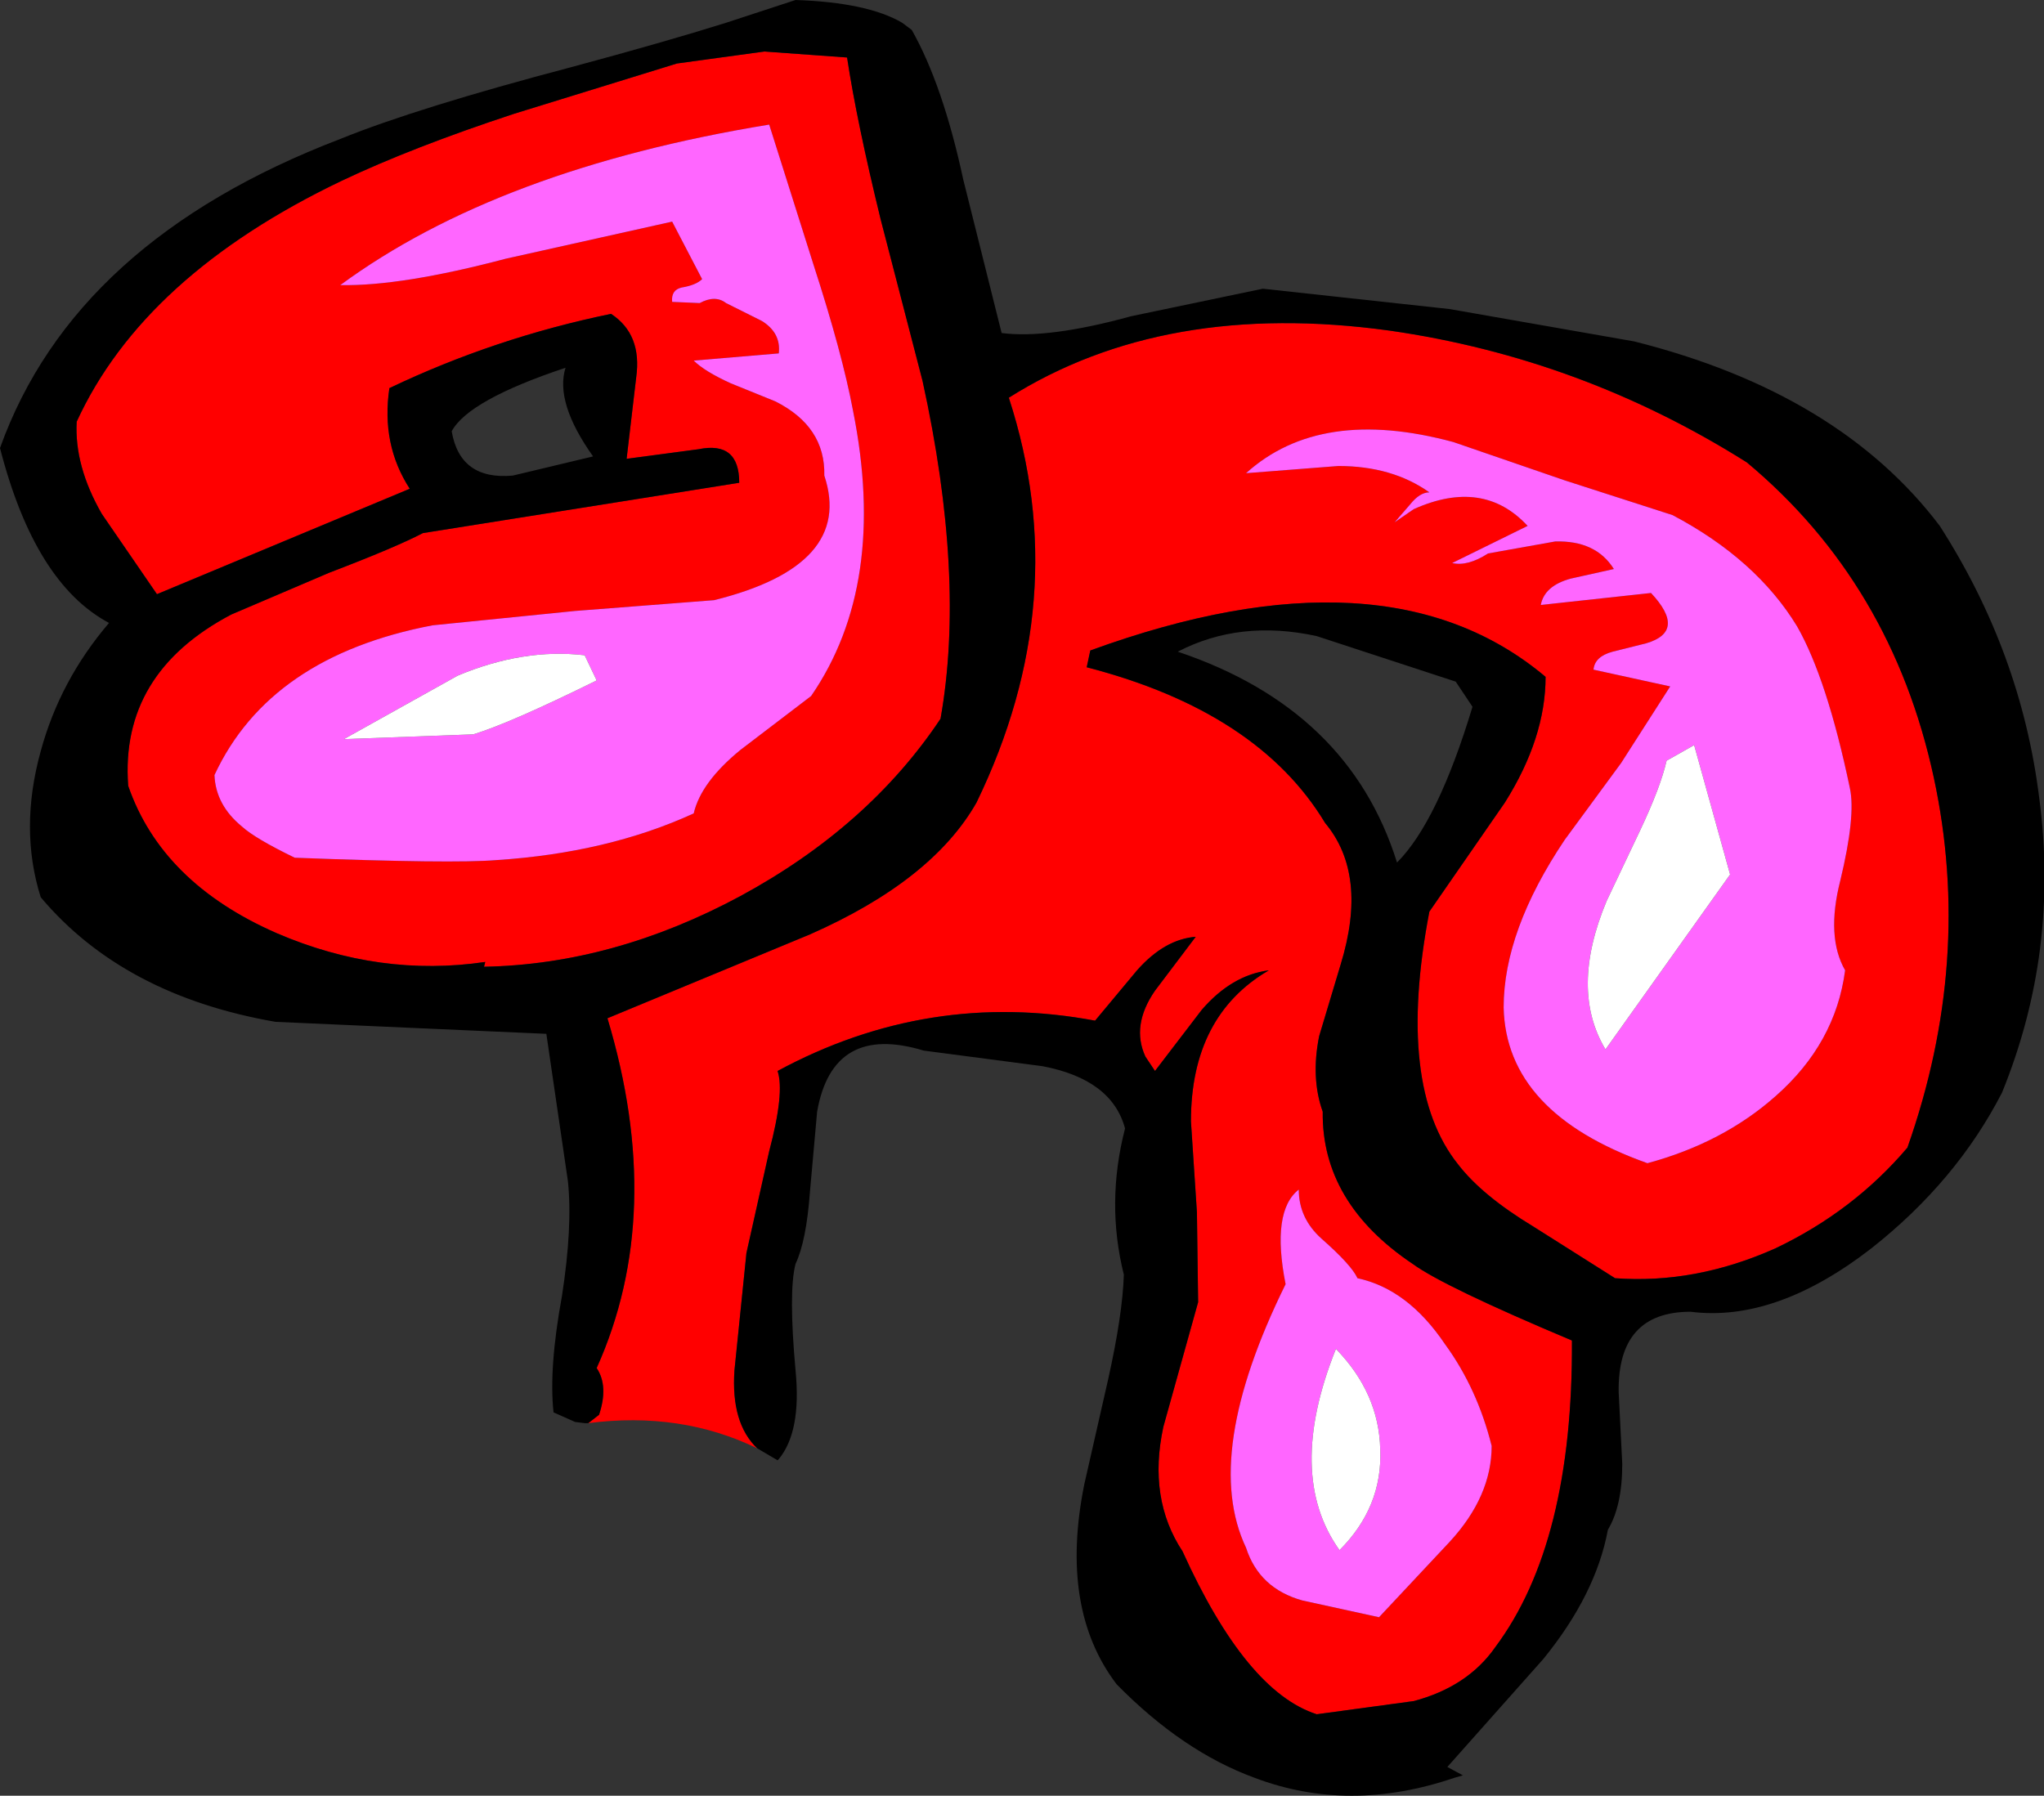
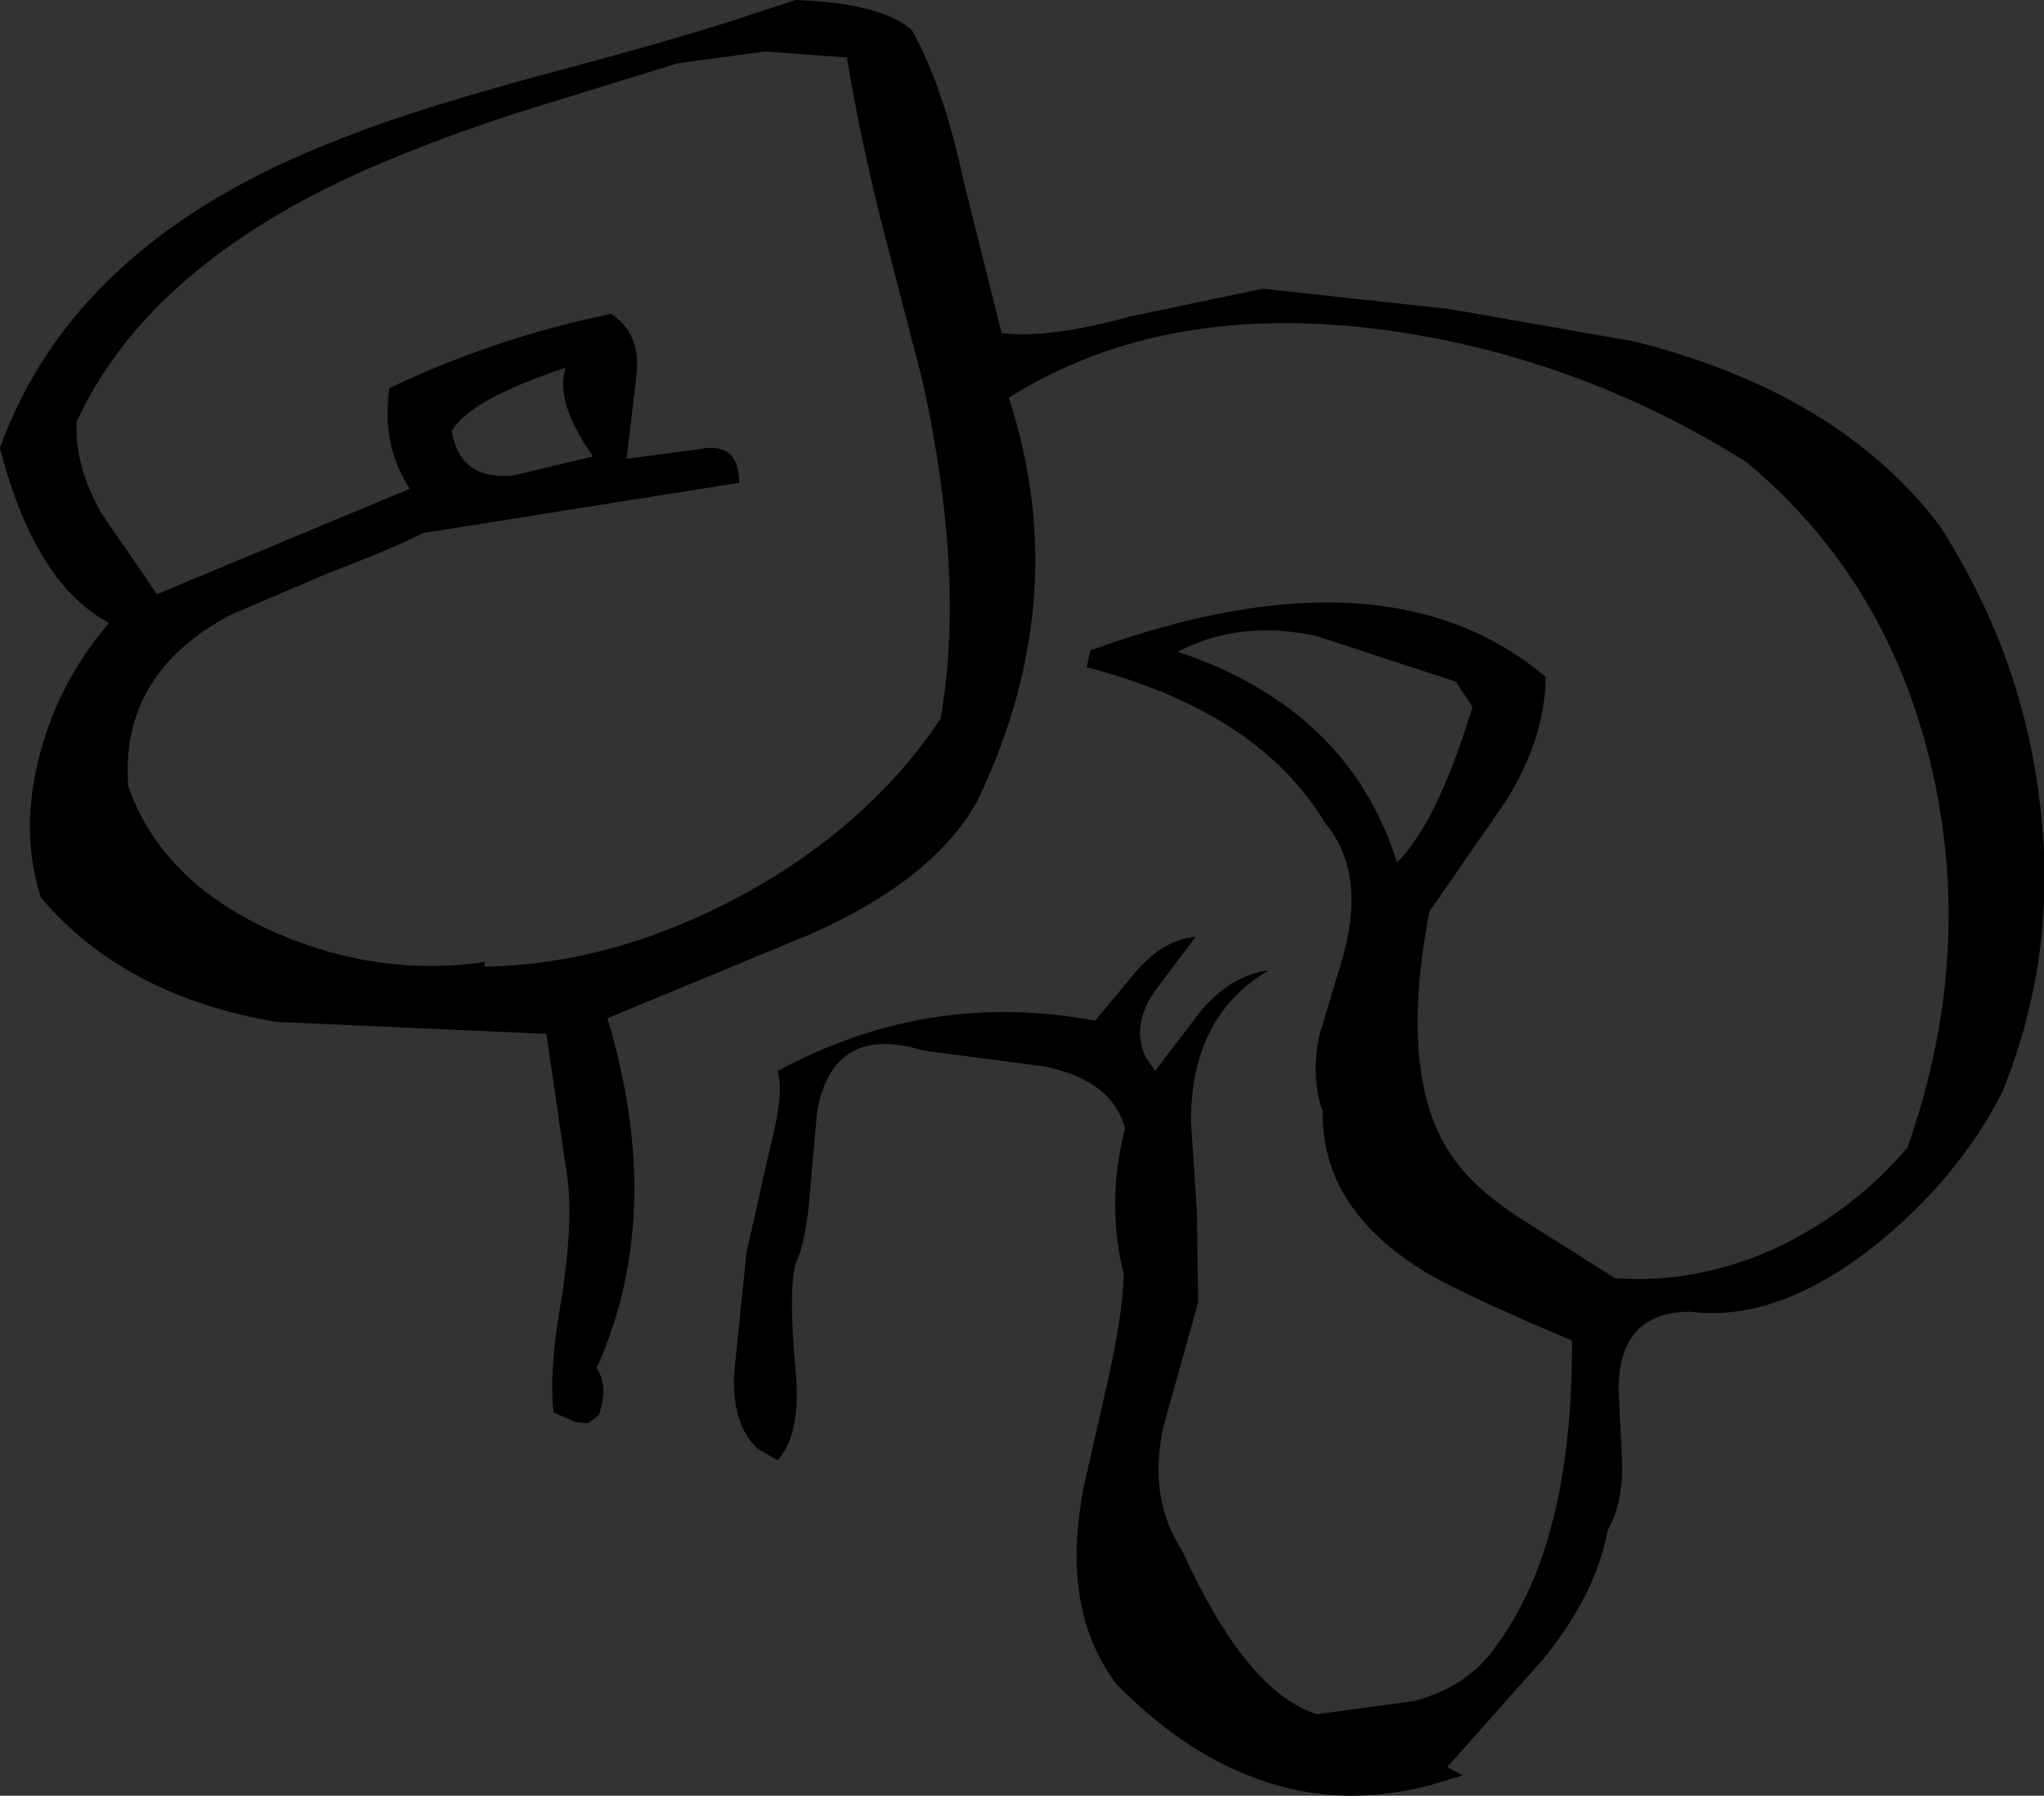
<svg xmlns="http://www.w3.org/2000/svg" height="74.95px" width="85.3px">
  <rect width="100%" height="100%" fill="#333333" stroke="none" />
  <g transform="matrix(1.0, 0.0, 0.0, 1.0, 42.65, 37.5)">
-     <path d="M-21.55 -26.7 L-14.6 -28.25 -13.35 -25.85 Q-13.6 -25.6 -14.2 -25.5 -14.65 -25.4 -14.6 -24.9 L-13.45 -24.85 Q-12.8 -25.2 -12.35 -24.85 L-10.85 -24.1 Q-10.05 -23.6 -10.15 -22.75 L-13.7 -22.45 Q-13.25 -22.0 -12.15 -21.5 L-10.3 -20.75 Q-8.2 -19.7 -8.25 -17.65 -7.0 -13.9 -12.85 -12.45 L-18.65 -12.0 -24.6 -11.4 Q-31.4 -10.1 -33.7 -5.15 -33.65 -3.9 -32.55 -3.0 -32.0 -2.5 -30.35 -1.7 -23.75 -1.45 -21.95 -1.6 -17.3 -1.9 -13.7 -3.55 -13.4 -4.85 -11.75 -6.2 L-8.8 -8.45 Q-5.6 -13.1 -7.05 -20.35 -7.5 -22.75 -8.7 -26.45 L-10.55 -32.3 Q-21.85 -30.45 -28.45 -25.6 -25.9 -25.55 -21.55 -26.7 M-11.05 22.95 Q-14.25 21.4 -18.1 21.9 L-17.65 21.55 Q-17.25 20.35 -17.75 19.6 -14.85 13.15 -17.3 5.0 L-8.85 1.5 Q-3.75 -0.75 -1.9 -4.0 2.2 -12.45 -0.55 -20.9 5.95 -25.0 15.35 -23.7 23.35 -22.55 30.25 -18.2 36.3 -13.15 38.05 -5.05 39.7 2.6 36.95 10.4 34.7 13.05 31.45 14.6 28.1 16.1 24.75 15.85 L21.35 13.7 Q19.2 12.4 18.2 11.1 15.6 7.85 17.0 0.55 L20.15 -4.0 Q21.85 -6.7 21.85 -9.25 15.2 -14.85 2.85 -10.35 L2.7 -9.65 Q9.85 -7.8 12.65 -3.15 14.45 -1.0 13.3 2.75 L12.4 5.75 Q12.05 7.5 12.55 8.9 12.5 12.7 16.3 15.25 17.6 16.2 22.95 18.45 23.0 26.9 19.75 31.25 18.6 32.9 16.35 33.5 L12.3 34.05 Q9.35 33.1 6.7 27.25 5.25 25.05 5.9 22.05 L7.35 16.85 7.3 13.1 7.05 9.3 Q7.05 4.9 10.3 3.0 8.75 3.2 7.5 4.65 L5.55 7.2 5.15 6.6 Q4.55 5.3 5.55 3.85 L7.25 1.6 Q5.95 1.7 4.8 3.0 L3.05 5.1 Q-3.9 3.8 -10.2 7.2 -9.9 8.1 -10.55 10.55 L-11.5 14.8 -12.0 19.7 Q-12.15 21.9 -11.05 22.95 M-5.9 -28.35 L-4.15 -21.6 Q-2.35 -13.4 -3.4 -7.5 -6.4 -3.0 -11.75 -0.1 -17.05 2.75 -22.45 2.85 L-22.4 2.65 Q-26.8 3.3 -31.1 1.45 -35.9 -0.65 -37.3 -4.7 -37.65 -9.4 -33.0 -11.85 L-28.9 -13.6 Q-26.15 -14.65 -25.0 -15.25 L-11.8 -17.35 Q-11.8 -19.1 -13.5 -18.75 L-16.5 -18.35 -16.1 -21.75 Q-15.85 -23.55 -17.15 -24.4 -22.0 -23.4 -26.4 -21.3 -26.75 -18.95 -25.55 -17.1 L-36.1 -12.7 -38.4 -16.05 Q-39.55 -18.05 -39.45 -19.9 -36.65 -26.0 -28.4 -29.95 -25.45 -31.35 -21.2 -32.75 L-14.4 -34.85 -10.75 -35.35 -7.3 -35.1 Q-6.9 -32.45 -5.9 -28.35 M9.35 -17.75 L13.2 -18.05 Q15.45 -18.05 17.0 -16.95 16.6 -16.95 16.2 -16.45 L15.55 -15.7 16.35 -16.25 Q19.25 -17.55 21.1 -15.55 L17.95 -14.0 Q18.6 -13.85 19.45 -14.4 L22.25 -14.9 Q23.95 -14.95 24.7 -13.75 L22.9 -13.35 Q21.8 -13.05 21.65 -12.25 L26.25 -12.75 Q27.75 -11.15 26.05 -10.65 L24.65 -10.3 Q23.9 -10.1 23.85 -9.55 L27.05 -8.85 25.0 -5.65 22.65 -2.45 Q20.1 1.35 20.1 4.55 20.2 8.95 26.1 11.05 29.25 10.2 31.45 8.25 33.95 6.05 34.35 3.0 33.55 1.6 34.15 -0.75 34.8 -3.45 34.55 -4.6 33.6 -9.15 32.35 -11.35 30.65 -14.15 27.15 -16.0 L22.65 -17.45 18.0 -19.05 Q12.45 -20.55 9.35 -17.75 M14.0 15.85 Q13.75 15.3 12.5 14.2 11.55 13.35 11.55 12.15 10.4 13.05 11.0 16.1 7.5 23.2 9.35 27.1 9.9 28.8 11.7 29.3 L14.9 30.0 17.85 26.85 Q19.6 24.95 19.6 22.85 19.0 20.45 17.65 18.6 16.1 16.3 14.0 15.85" fill="#ff0000" fill-rule="evenodd" stroke="none" />
-     <path d="M-21.55 -26.7 Q-25.9 -25.55 -28.45 -25.6 -21.85 -30.45 -10.55 -32.3 L-8.7 -26.45 Q-7.5 -22.75 -7.05 -20.35 -5.6 -13.1 -8.8 -8.45 L-11.75 -6.2 Q-13.4 -4.85 -13.7 -3.55 -17.3 -1.9 -21.95 -1.6 -23.75 -1.45 -30.35 -1.7 -32.0 -2.5 -32.55 -3.0 -33.65 -3.9 -33.7 -5.15 -31.4 -10.1 -24.6 -11.4 L-18.65 -12.0 -12.85 -12.45 Q-7.0 -13.9 -8.25 -17.65 -8.2 -19.7 -10.3 -20.75 L-12.15 -21.5 Q-13.25 -22.0 -13.7 -22.45 L-10.15 -22.75 Q-10.05 -23.6 -10.85 -24.1 L-12.35 -24.85 Q-12.8 -25.2 -13.45 -24.85 L-14.6 -24.9 Q-14.65 -25.4 -14.2 -25.5 -13.6 -25.6 -13.35 -25.85 L-14.6 -28.25 -21.55 -26.7 M9.35 -17.75 Q12.45 -20.55 18.0 -19.05 L22.65 -17.45 27.15 -16.0 Q30.65 -14.15 32.35 -11.35 33.6 -9.15 34.55 -4.6 34.8 -3.45 34.15 -0.75 33.55 1.6 34.35 3.0 33.95 6.05 31.45 8.25 29.25 10.2 26.1 11.05 20.2 8.95 20.1 4.55 20.1 1.35 22.65 -2.45 L25.0 -5.65 27.05 -8.85 23.85 -9.55 Q23.9 -10.1 24.65 -10.3 L26.05 -10.65 Q27.75 -11.15 26.25 -12.75 L21.65 -12.25 Q21.8 -13.05 22.9 -13.35 L24.7 -13.75 Q23.95 -14.95 22.25 -14.9 L19.45 -14.4 Q18.6 -13.85 17.95 -14.0 L21.1 -15.55 Q19.25 -17.55 16.35 -16.25 L15.55 -15.7 16.2 -16.45 Q16.6 -16.95 17.0 -16.95 15.45 -18.05 13.2 -18.05 L9.35 -17.75 M14.95 23.0 Q14.9 20.65 13.1 18.8 11.0 24.05 13.25 27.2 15.05 25.4 14.95 23.0 M-17.75 -9.1 L-18.25 -10.15 Q-20.8 -10.45 -23.55 -9.3 L-28.3 -6.65 -22.9 -6.85 Q-21.4 -7.3 -17.75 -9.1 M14.0 15.85 Q16.1 16.3 17.65 18.6 19.0 20.45 19.6 22.85 19.6 24.95 17.85 26.85 L14.9 30.0 11.7 29.3 Q9.9 28.8 9.35 27.1 7.5 23.2 11.0 16.1 10.4 13.05 11.55 12.15 11.55 13.35 12.5 14.2 13.75 15.3 14.0 15.85 M29.55 -1.0 L28.05 -6.4 26.9 -5.75 Q26.65 -4.65 25.8 -2.85 L24.4 0.1 Q22.85 3.8 24.35 6.3 L29.55 -1.0" fill="#ff66ff" fill-rule="evenodd" stroke="none" />
    <path d="M-18.1 21.9 L-18.25 21.9 -18.65 21.85 -19.55 21.45 Q-19.75 19.6 -19.2 16.6 -18.75 13.7 -18.95 11.8 L-19.85 5.65 -31.15 5.15 Q-37.5 4.05 -40.95 -0.05 -41.85 -2.9 -40.95 -6.15 -40.15 -9.1 -38.1 -11.5 -41.2 -13.15 -42.65 -18.8 -39.55 -27.45 -28.45 -31.7 -25.25 -33.0 -18.8 -34.7 -14.9 -35.75 -12.35 -36.55 L-9.45 -37.5 Q-6.45 -37.4 -5.0 -36.55 L-4.6 -36.25 Q-3.3 -33.95 -2.45 -30.0 L-0.85 -23.6 Q1.1 -23.35 4.55 -24.3 L10.05 -25.45 17.85 -24.6 25.55 -23.25 Q34.1 -21.1 38.3 -15.55 41.7 -10.25 42.45 -4.2 43.3 2.2 40.9 8.1 39.0 11.8 35.45 14.6 31.45 17.7 27.9 17.25 24.85 17.25 24.9 20.6 L25.05 23.6 Q25.05 25.35 24.45 26.35 23.95 29.05 21.75 31.75 L17.75 36.25 18.4 36.6 18.05 36.7 Q13.65 38.2 9.7 36.7 6.7 35.6 3.95 32.8 1.55 29.65 2.6 24.45 L3.6 20.05 Q4.2 17.35 4.25 15.7 3.5 12.7 4.3 9.6 3.75 7.55 0.85 7.0 L-4.1 6.35 Q-7.9 5.2 -8.55 8.9 L-8.85 12.25 Q-9.0 14.3 -9.45 15.25 -9.75 16.4 -9.45 19.7 -9.2 22.25 -10.15 23.4 L-10.2 23.45 -11.05 22.95 Q-12.15 21.9 -12.0 19.7 L-11.5 14.8 -10.55 10.55 Q-9.9 8.1 -10.2 7.2 -3.9 3.8 3.05 5.1 L4.8 3.0 Q5.95 1.7 7.25 1.6 L5.55 3.85 Q4.55 5.3 5.15 6.6 L5.55 7.2 7.5 4.65 Q8.75 3.2 10.3 3.0 7.05 4.9 7.05 9.3 L7.3 13.1 7.35 16.85 5.9 22.05 Q5.25 25.05 6.7 27.25 9.35 33.1 12.3 34.05 L16.35 33.5 Q18.6 32.9 19.75 31.25 23.0 26.9 22.95 18.45 17.6 16.2 16.3 15.25 12.5 12.7 12.55 8.9 12.05 7.5 12.4 5.75 L13.3 2.75 Q14.45 -1.0 12.65 -3.15 9.85 -7.8 2.7 -9.65 L2.85 -10.35 Q15.2 -14.85 21.85 -9.25 21.85 -6.7 20.15 -4.0 L17.0 0.55 Q15.6 7.85 18.2 11.1 19.2 12.4 21.35 13.7 L24.75 15.85 Q28.1 16.1 31.45 14.6 34.7 13.05 36.95 10.4 39.7 2.6 38.05 -5.05 36.3 -13.15 30.25 -18.2 23.35 -22.55 15.35 -23.7 5.95 -25.0 -0.55 -20.9 2.2 -12.45 -1.9 -4.0 -3.75 -0.75 -8.85 1.5 L-17.3 5.0 Q-14.85 13.15 -17.75 19.6 -17.25 20.35 -17.65 21.55 L-18.1 21.9 M-5.9 -28.35 Q-6.9 -32.45 -7.3 -35.1 L-10.75 -35.35 -14.4 -34.85 -21.2 -32.75 Q-25.45 -31.35 -28.4 -29.95 -36.65 -26.0 -39.45 -19.9 -39.55 -18.05 -38.4 -16.05 L-36.1 -12.7 -25.55 -17.1 Q-26.75 -18.95 -26.4 -21.3 -22.0 -23.4 -17.15 -24.4 -15.85 -23.55 -16.1 -21.75 L-16.5 -18.35 -13.5 -18.75 Q-11.8 -19.1 -11.8 -17.35 L-25.0 -15.25 Q-26.15 -14.65 -28.9 -13.6 L-33.0 -11.85 Q-37.65 -9.4 -37.3 -4.7 -35.9 -0.65 -31.1 1.45 -26.8 3.3 -22.4 2.65 L-22.45 2.85 Q-17.05 2.75 -11.75 -0.1 -6.4 -3.0 -3.4 -7.5 -2.35 -13.4 -4.15 -21.6 L-5.9 -28.35 M-21.25 -17.65 L-17.9 -18.45 Q-19.5 -20.7 -19.05 -22.15 -23.1 -20.8 -23.8 -19.5 -23.45 -17.45 -21.25 -17.65 M12.3 -10.95 Q9.1 -11.65 6.5 -10.3 13.65 -7.9 15.65 -1.5 17.35 -3.2 18.8 -8.0 L18.1 -9.05 12.3 -10.95" fill="#000000" fill-rule="evenodd" stroke="none" />
-     <path d="M-17.75 -9.1 Q-21.4 -7.3 -22.9 -6.85 L-28.3 -6.65 -23.55 -9.3 Q-20.8 -10.45 -18.25 -10.15 L-17.75 -9.1 M14.95 23.0 Q15.05 25.4 13.25 27.2 11.0 24.05 13.1 18.8 14.9 20.65 14.95 23.0 M29.55 -1.0 L24.35 6.3 Q22.85 3.8 24.4 0.1 L25.8 -2.85 Q26.65 -4.65 26.9 -5.75 L28.05 -6.4 29.55 -1.0" fill="#ffffff" fill-rule="evenodd" stroke="none" />
  </g>
</svg>